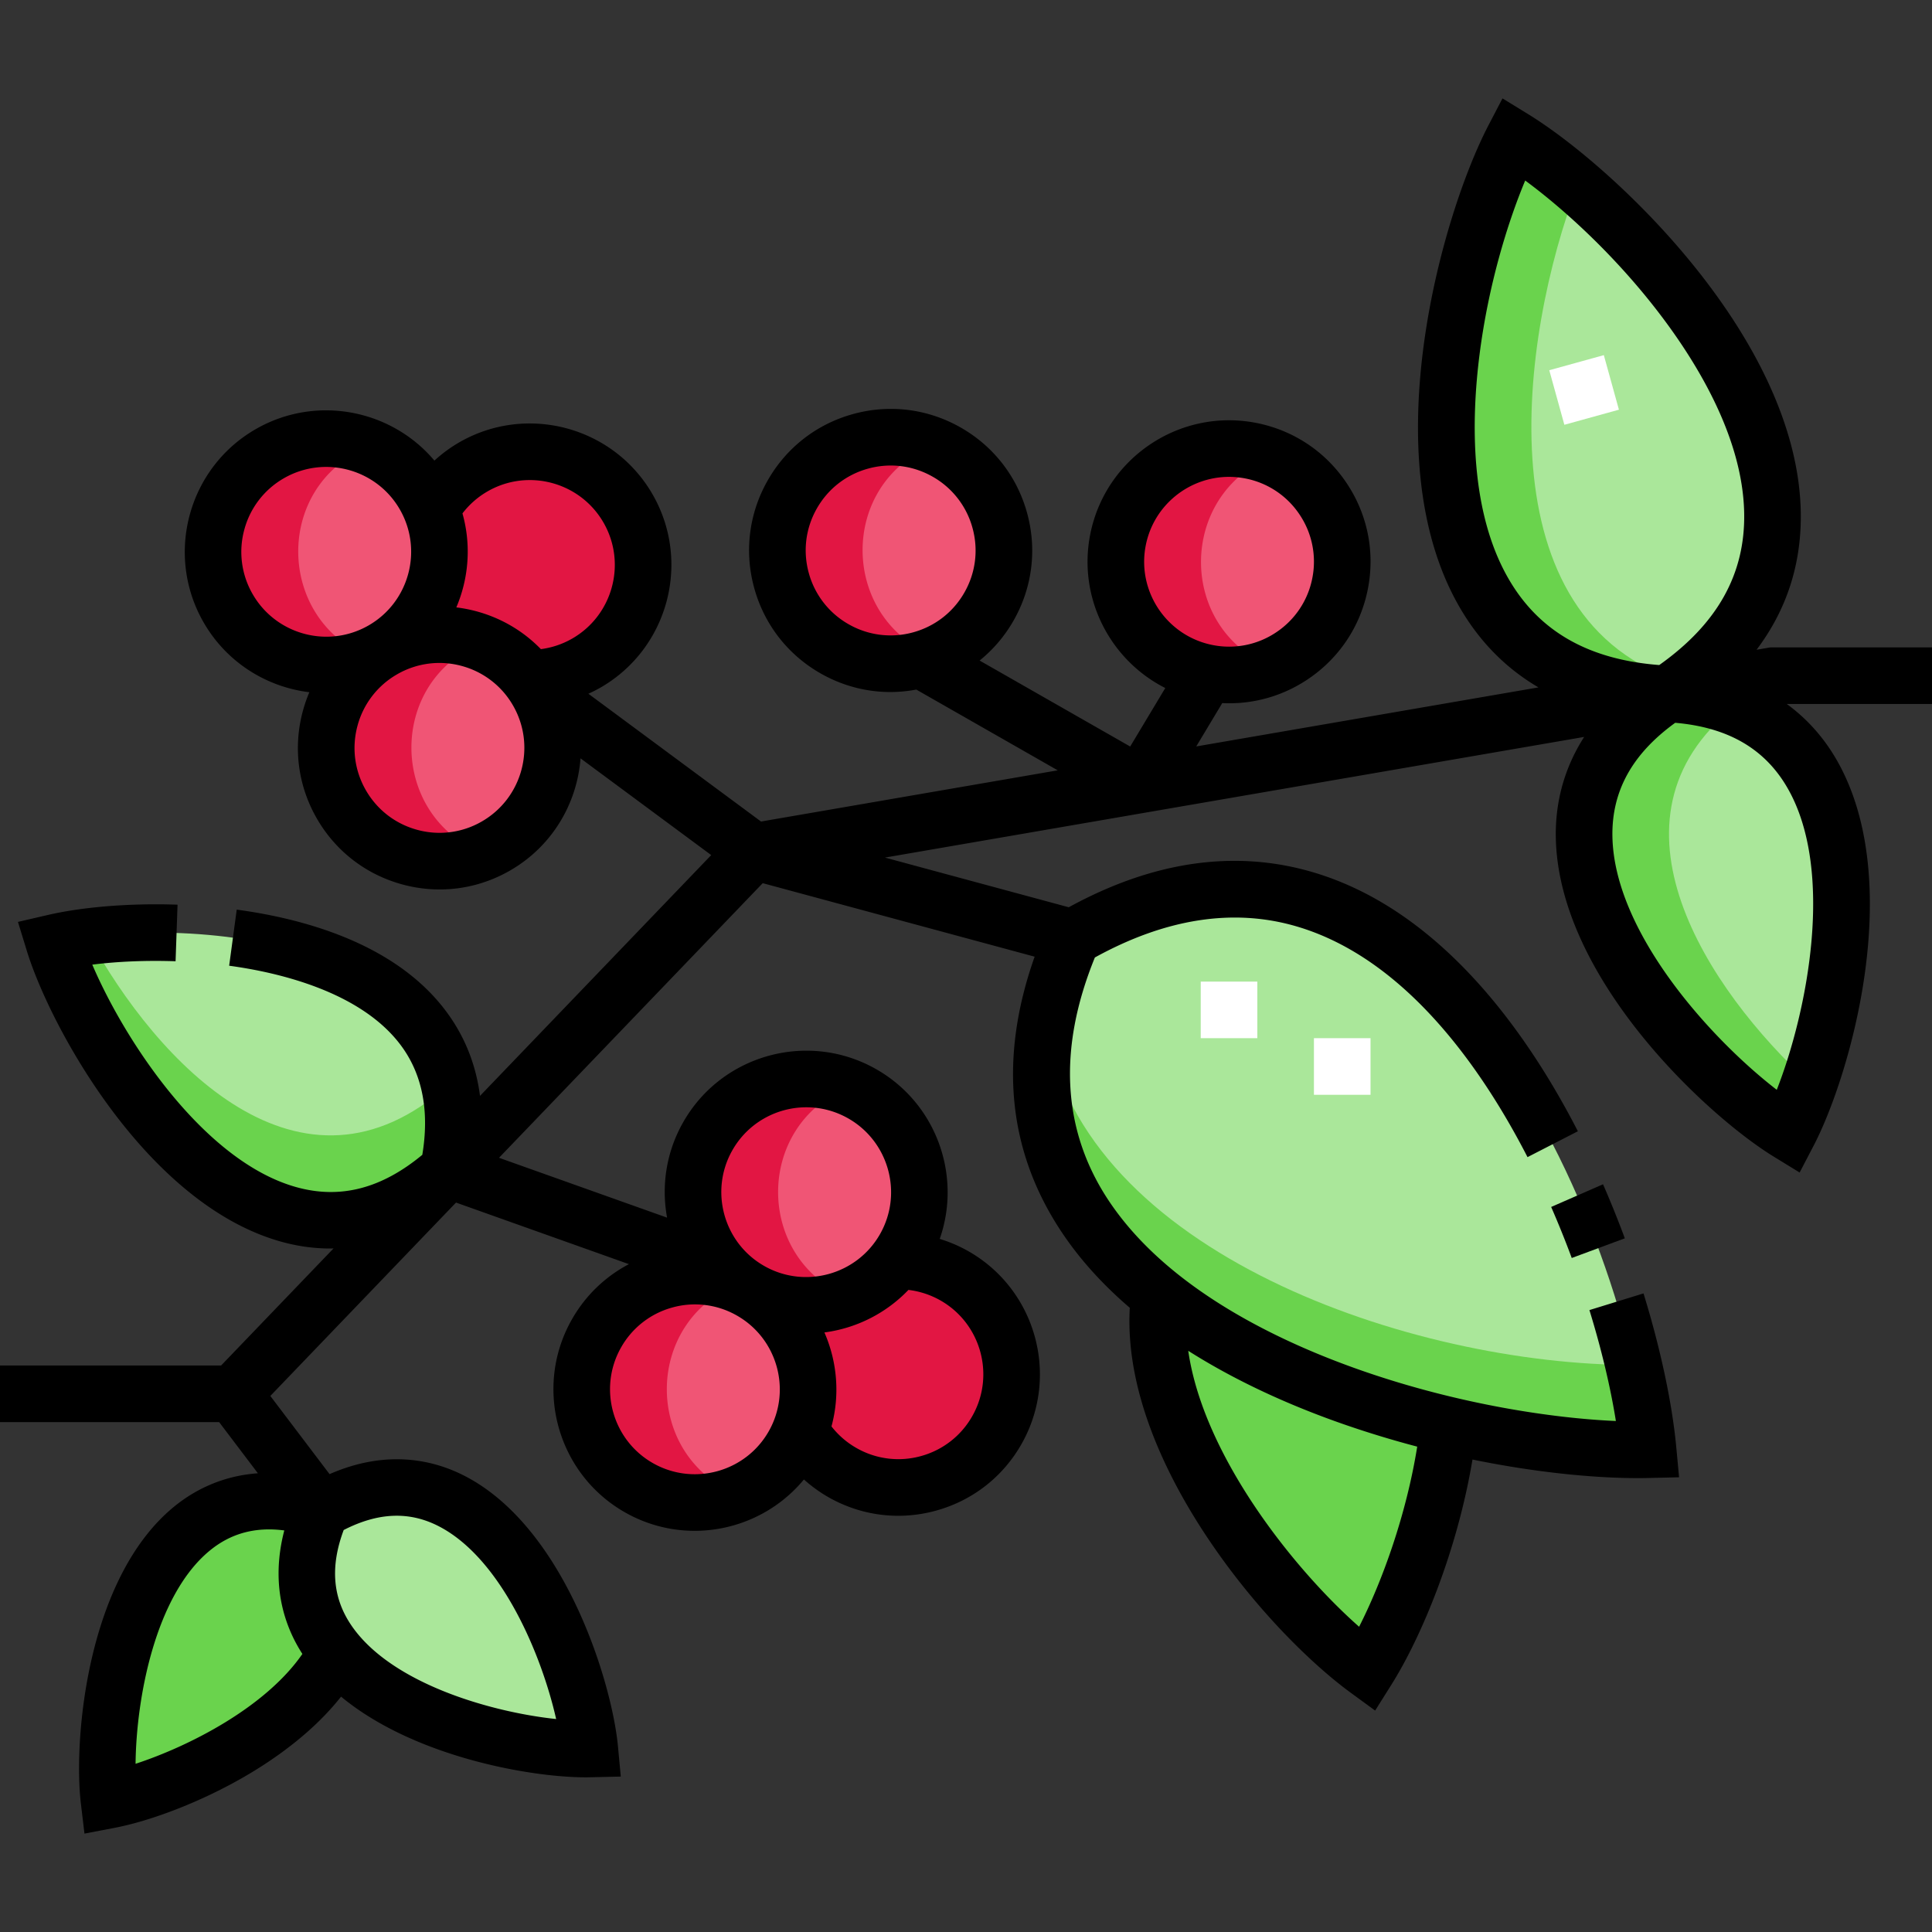
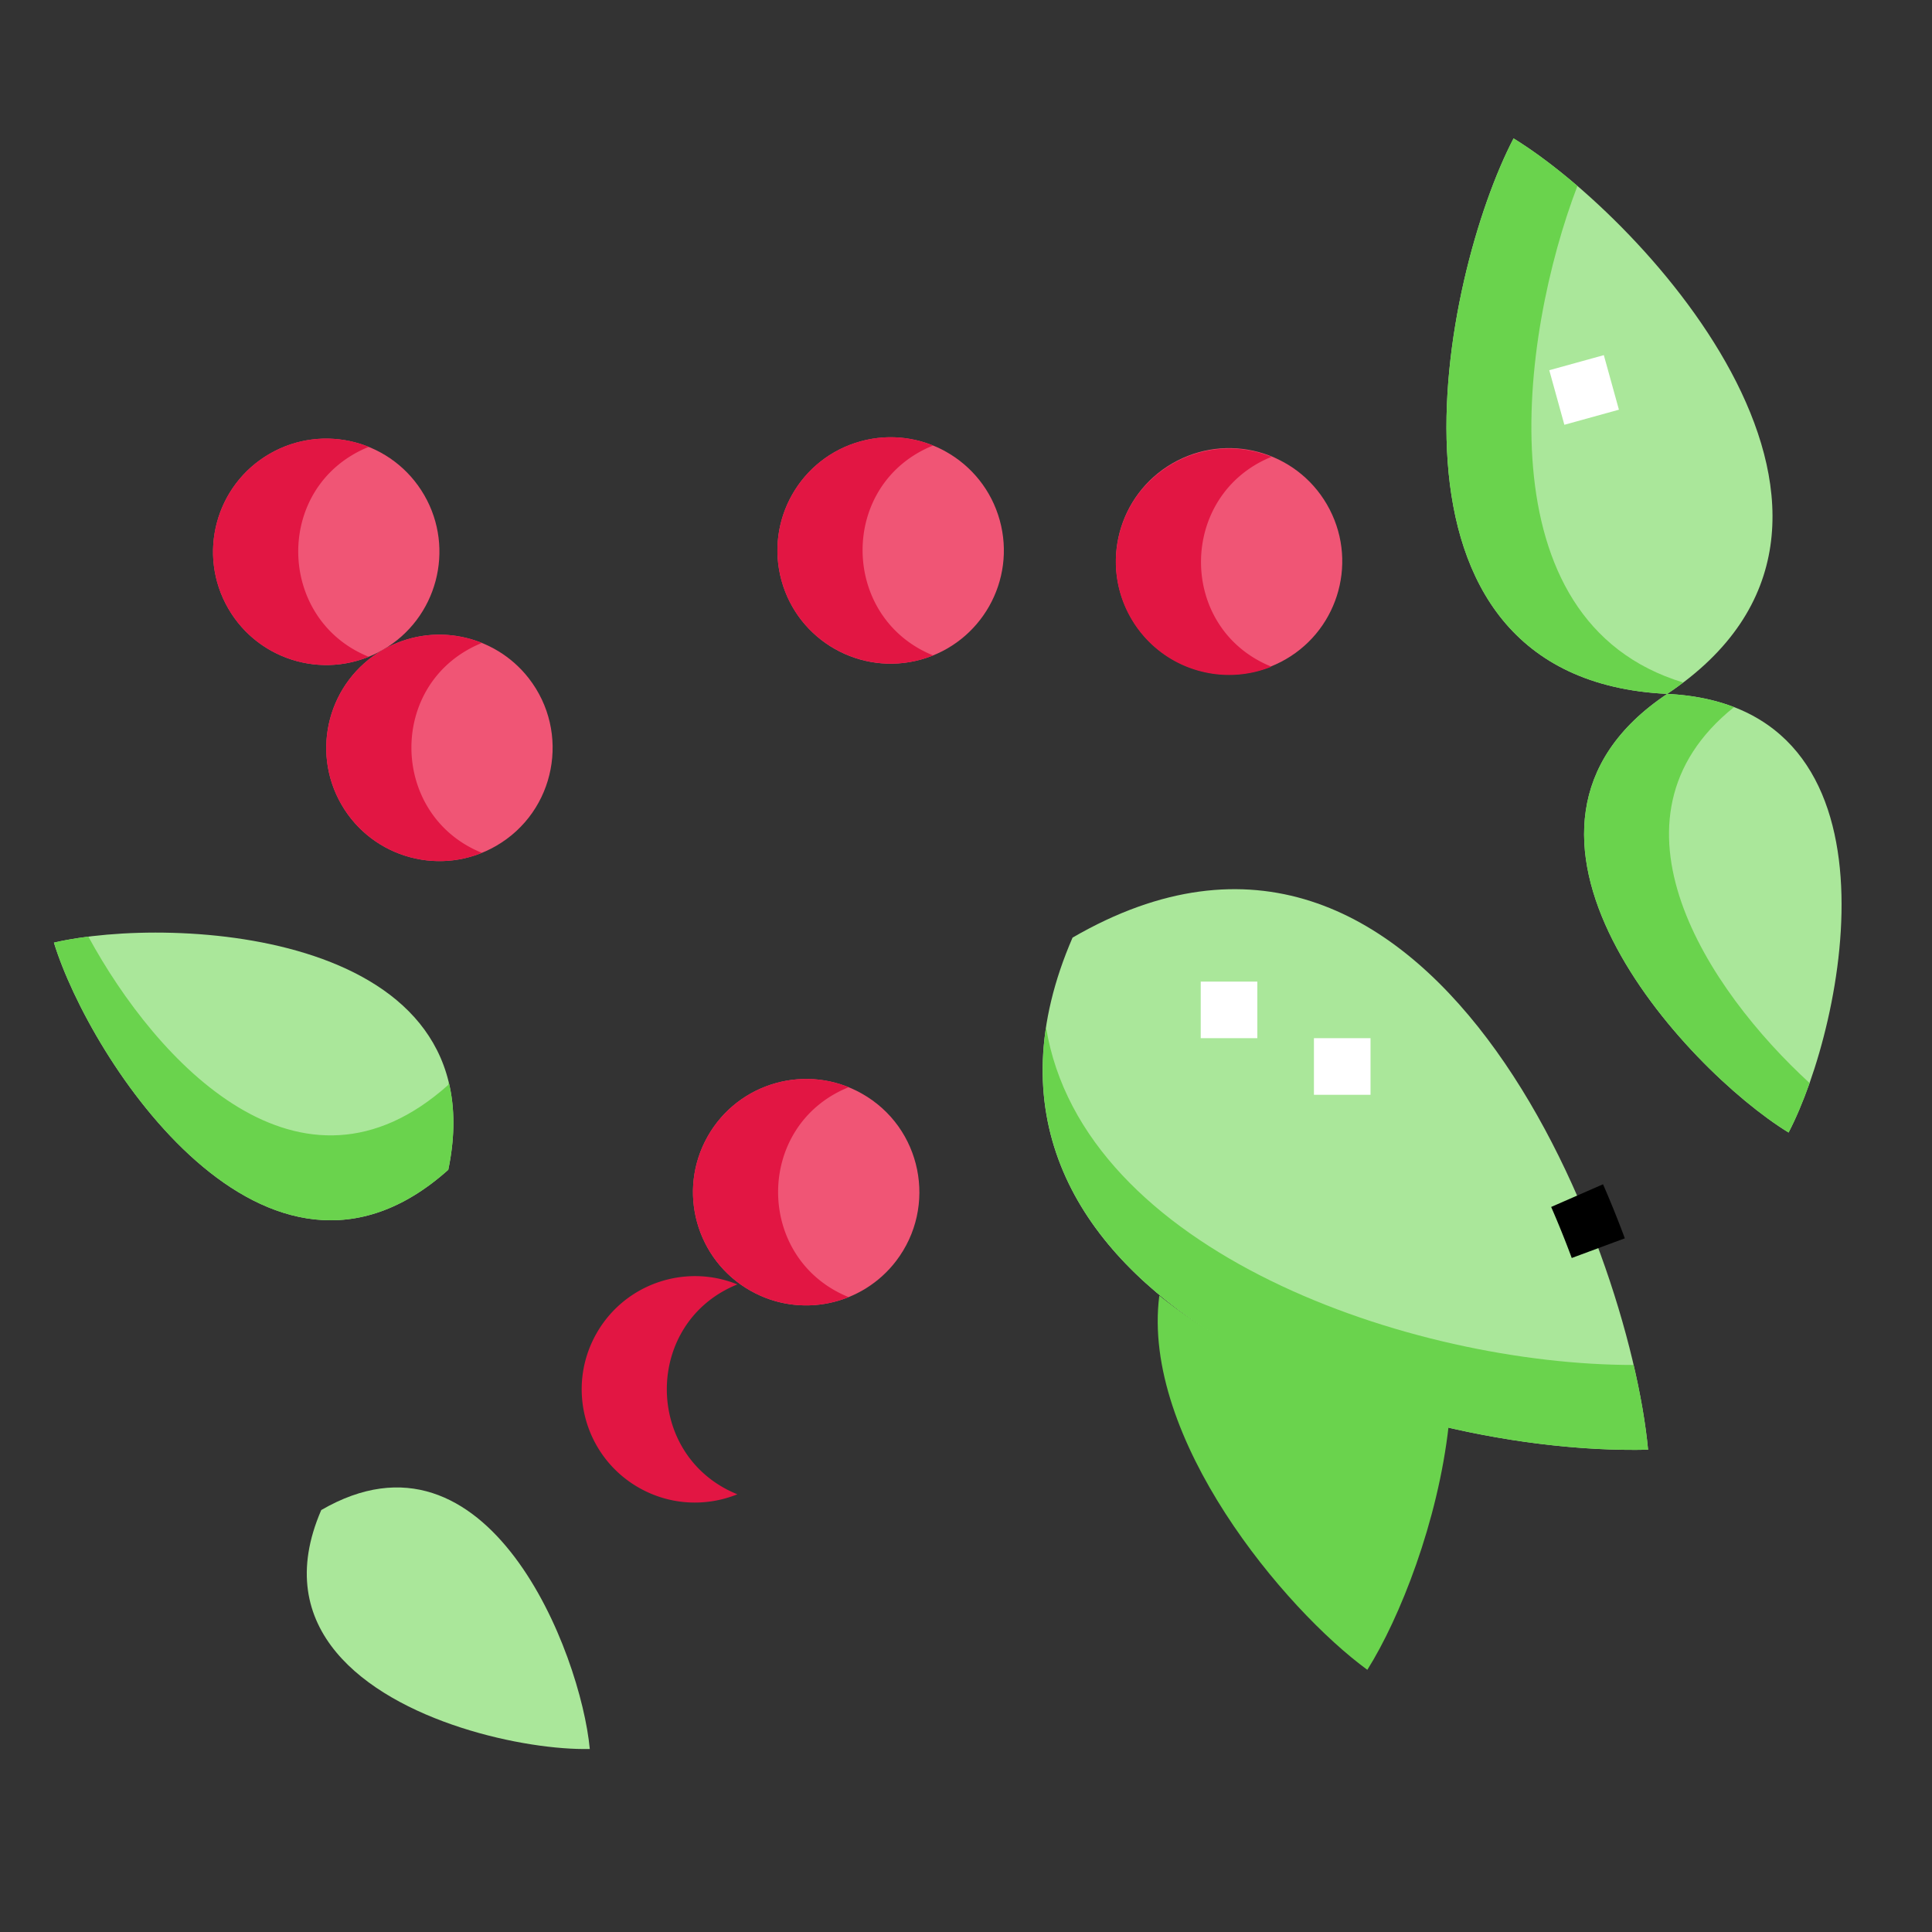
<svg xmlns="http://www.w3.org/2000/svg" version="1.1" width="512" height="512" x="0" y="0" viewBox="0 0 512 512" style="enable-background:new 0 0 512 512" xml:space="preserve" class="">
  <rect x="0" y="0" width="512" height="512" fill="#333333" stroke="none" />
  <g>
    <g fill-rule="evenodd" clip-rule="evenodd">
      <path fill="#aae79a" d="M85.136 400.176c-6.86 15.827-3.904 28.248 4.007 37.738 15.546 18.648 50.228 25.977 67.157 25.583-2.38-25.44-26.919-88.979-71.164-63.321z" opacity="1" data-original="#aae79a" />
-       <path fill="#6ad34d" d="M28.879 477.046c16.632-3.176 48.985-17.634 60.264-39.133-7.911-9.49-10.867-21.911-4.007-37.738-48.652-15.779-59.28 51.499-56.257 76.871z" opacity="1" data-original="#6ad34d" />
      <path fill="#aae79a" d="M14.287 249.803c9.494 30.928 56.258 103.389 104.513 60.199 13.148-63.41-72.996-67.505-104.513-60.199z" opacity="1" data-original="#aae79a" />
-       <path fill="#f05575" d="M158.034 353.445c-8.144 14.429-3.048 32.728 11.381 40.872s32.728 3.048 40.872-11.381c8.105-14.361 3.057-32.723-11.381-40.872-14.429-8.144-32.728-3.048-40.872 11.381z" opacity="1" data-original="#f05575" />
      <path fill="#f05575" d="M187.525 301.192c-8.144 14.429-3.048 32.728 11.381 40.872 13.191 7.445 29.618 3.825 38.561-7.877 11.034-14.442 6.861-35.384-9.07-44.376-14.429-8.143-32.728-3.048-40.872 11.381z" opacity="1" data-original="#f05575" />
-       <path fill="#e21643" d="M237.467 334.187c-8.944 11.701-25.37 15.322-38.561 7.877 13.191 7.445 18.582 23.378 13.184 37.082a29.863 29.863 0 0 0 11.26 11.163c14.429 8.144 32.728 3.048 40.872-11.381s3.048-32.728-11.381-40.872a29.836 29.836 0 0 0-15.374-3.869z" opacity="1" data-original="#e21643" class="" />
      <path fill="#f05575" d="M60.482 161.238c8.284 14.349 26.632 19.265 40.981 10.981 14.357-8.289 19.226-26.701 10.981-40.981-8.284-14.349-26.632-19.265-40.981-10.981s-19.265 26.632-10.981 40.981z" opacity="1" data-original="#f05575" />
      <path fill="#f05575" d="M101.463 172.218c-14.349 8.284-19.265 26.632-10.981 40.981s26.632 19.265 40.981 10.981c15.834-9.142 19.807-30.138 8.636-44.463-9.057-11.613-25.518-15.072-38.636-7.499z" opacity="1" data-original="#f05575" />
-       <path fill="#e21643" d="M101.463 172.218c13.118-7.574 29.579-4.114 38.634 7.501 22.891.28 38.043-24.692 26.318-45.001-11.729-20.315-40.926-19.687-52.129.291 5.53 13.65.295 29.636-12.823 37.209z" opacity="1" data-original="#e21643" class="" />
      <path fill="#f05575" d="M228.033 116.965c-15.969 4.417-25.333 20.944-20.916 36.913s20.944 25.333 36.913 20.916c15.969-4.418 25.333-20.944 20.916-36.913-4.418-15.969-20.944-25.334-36.913-20.916z" opacity="1" data-original="#f05575" />
      <circle cx="325.707" cy="148.87" r="29.992" fill="#f05575" transform="rotate(-27.25 325.466 148.79)" opacity="1" data-original="#f05575" />
-       <path fill="#aae79a" d="M436.759 384.189c-5.102-54.524-57.694-190.702-152.522-135.712-39.98 92.239 80.662 137.382 152.522 135.712z" opacity="1" data-original="#aae79a" />
+       <path fill="#aae79a" d="M436.759 384.189c-5.102-54.524-57.694-190.702-152.522-135.712-39.98 92.239 80.662 137.382 152.522 135.712" opacity="1" data-original="#aae79a" />
      <path fill="#6ad34d" d="M383.921 377.716c-26.752-6.318-55.57-17.46-76.689-34.379-4.878 37.821 33.269 83.204 55.127 99.184 8.611-13.698 18.743-39.302 21.562-64.805z" opacity="1" data-original="#6ad34d" />
      <path fill="#aae79a" d="M441.833 183.889c-53.882 35.925 4.588 99.319 32.16 116.244 14.952-28.689 32.525-113.121-32.16-116.244zM401.107 36.679c-18.936 36.332-41.189 143.256 40.727 147.21 68.235-45.494-5.811-125.777-40.727-147.21z" opacity="1" data-original="#aae79a" />
      <path fill="#6ad34d" d="M14.287 249.803c9.494 30.928 56.258 103.389 104.513 60.199 1.832-8.834 1.732-16.514.126-23.175-.045.227-.078.447-.126.675-39.138 35.03-77.294-6.02-95.381-39.283-3.373.427-6.453.963-9.132 1.584zM436.759 384.189c-.607-6.482-1.892-14.127-3.832-22.459-58.651.021-146.001-29.766-155.715-89.497-11.614 76.224 94.155 113.476 159.547 111.956zM401.107 36.679c-18.936 36.332-41.189 143.256 40.727 147.21 1.484-.989 2.876-2 4.227-3.022-53.536-16.241-43.219-91.852-28.029-131.589-6.091-5.226-11.912-9.522-16.925-12.599zM441.833 183.889c-53.882 35.925 4.588 99.319 32.16 116.244 1.87-3.589 3.782-8.051 5.568-13.115-26.873-24.611-57.039-69.94-20.028-99.62-5.067-1.953-10.927-3.182-17.7-3.509z" opacity="1" data-original="#6ad34d" />
      <path fill="#e21643" d="M60.482 161.238c7.578 13.126 23.576 18.356 37.232 12.812-24.6-9.929-25.202-45.393-.002-55.624-8.267-3.337-17.93-2.972-26.249 1.831-14.349 8.284-19.265 26.632-10.981 40.981zM101.463 172.218c-14.349 8.284-19.265 26.632-10.981 40.981 7.578 13.125 23.576 18.356 37.232 12.812-24.649-9.95-25.173-45.403-.007-55.625-8.265-3.335-17.926-2.97-26.244 1.832zM228.033 116.965c-15.969 4.417-25.333 20.944-20.916 36.913 4.785 17.297 23.604 26.489 40.165 19.812-24.745-10.029-25.083-45.511-.003-55.621a29.856 29.856 0 0 0-19.246-1.104zM296.268 143.136c-3.167 16.259 7.447 32.006 23.705 35.173a29.843 29.843 0 0 0 16.981-1.634c-25.014-10.091-24.783-45.556.004-55.61-17.401-7.02-37.068 3.472-40.69 22.071zM158.034 353.445c-8.144 14.429-3.048 32.728 11.381 40.872 8.273 4.669 17.817 4.984 25.991 1.686-24.897-10.11-24.943-45.554.01-55.624-13.771-5.594-29.882-.222-37.382 13.066zM187.525 301.192c-8.144 14.429-3.048 32.728 11.381 40.872 8.273 4.669 17.819 4.985 25.994 1.685-24.901-10.108-24.947-45.553.006-55.624-13.771-5.592-29.881-.22-37.381 13.067z" opacity="1" data-original="#e21643" class="" />
    </g>
    <path fill="#ffffff" d="M363.205 290.133h-15v-15h15zm-30-15h-15v-15h15zm81.368-162.562-3.998-14.457 14.457-3.999 3.998 14.457z" opacity="1" data-original="#ffffff" />
-     <path d="M512 171.564h-42.846l-3.644.629c8.037-10.672 11.967-22.888 11.711-36.534-.868-46.217-49.939-91.714-72.191-105.373l-6.856-4.208-3.719 7.134c-12.067 23.154-30.776 87.403-7.767 127.494 5.29 9.216 12.326 16.365 21.018 21.46l-90.688 15.648 6.893-11.489c.625.031 1.25.048 1.873.048 7.39 0 14.612-2.191 20.876-6.413 8.305-5.597 13.933-14.093 15.847-23.922 1.915-9.83-.113-19.817-5.71-28.122s-14.093-13.933-23.923-15.847c-20.289-3.95-40.016 9.341-43.968 29.634-3.277 16.827 5.311 33.253 19.907 40.629l-9.3 15.502-39.904-22.782a37.455 37.455 0 0 0 9.048-10.686c4.938-8.715 6.187-18.831 3.516-28.485-2.67-9.654-8.94-17.69-17.655-22.628s-18.832-6.187-28.485-3.516h.001c-9.654 2.67-17.691 8.94-22.629 17.655s-6.188 18.832-3.517 28.485c2.67 9.654 8.94 17.69 17.655 22.628 5.716 3.239 12.033 4.891 18.43 4.89a37.48 37.48 0 0 0 6.854-.652l37.488 21.403-78.635 13.568-45.755-33.867a37.716 37.716 0 0 0 3.258-1.653c17.907-10.339 24.065-33.319 13.727-51.227-10.34-17.908-33.32-24.064-51.227-13.726a37.584 37.584 0 0 0-6.56 4.824c-11.479-13.624-31.454-17.517-47.411-8.305-17.906 10.34-24.064 33.32-13.725 51.228 6.124 10.607 16.684 17.083 27.998 18.459a38.086 38.086 0 0 0-1.744 5.047c-2.593 9.676-1.263 19.781 3.746 28.456 5.008 8.675 13.095 14.88 22.771 17.472 3.23.866 6.51 1.294 9.768 1.294 6.497 0 12.91-1.704 18.688-5.04 11.14-6.431 17.729-17.755 18.632-29.706l34.636 25.637-61.277 63.815c-1.017-7.905-3.77-15.075-8.272-21.434-13.162-18.59-37.825-25.447-56.197-27.926l-2.006 14.865c12.626 1.704 35.386 6.792 45.962 21.729 5.345 7.55 7.098 17.089 5.222 28.382-10.854 8.99-21.793 11.792-33.374 8.569-24.362-6.78-45.324-38.486-54.084-58.969 6.692-.841 14.362-1.166 22.073-.896l.521-14.991c-12.496-.431-25.054.566-34.455 2.746l-7.837 1.816 2.36 7.691c6.13 19.968 31.611 67.094 67.399 77.054 4.347 1.21 8.688 1.811 12.998 1.81.292 0 .582-.017.873-.022l-29.787 31.021H0v15h58.069l10.279 13.569c-9.893.701-17.261 4.776-22.288 8.906-23.166 19.038-26.613 61.942-24.629 78.592l.952 7.988 7.901-1.508c10.162-1.94 23.379-7.141 34.494-13.574 8.013-4.637 18.152-11.755 25.605-21.213 19.281 15.96 50.159 21.382 64.823 21.382.436 0 .86-.005 1.266-.014l8.043-.187-.749-8.01c-1.563-16.694-13.955-57.916-40.606-71.655-8.021-4.135-20.42-7.223-35.824-.482l-15.695-20.719 49.209-51.248 45.823 16.318c-6.326 3.318-11.578 8.378-15.172 14.746-10.164 18.007-3.782 40.926 14.226 51.09a37.272 37.272 0 0 0 18.369 4.835c10.991 0 21.714-4.849 28.952-13.61a37.492 37.492 0 0 0 6.614 4.766c5.702 3.218 12.001 4.859 18.375 4.859 3.377 0 6.775-.46 10.117-1.391 9.649-2.687 17.675-8.971 22.598-17.694 10.163-18.007 3.781-40.926-14.226-51.09a37.53 37.53 0 0 0-7.489-3.197c5.895-16.812-.909-35.991-16.954-45.047-18.009-10.163-40.927-3.781-51.09 14.226-4.484 7.945-5.743 16.845-4.208 25.185l-44.541-15.862 69.884-72.779 72.064 19.481c-9.601 27.127-7.128 51.771 7.402 73.353 4.974 7.389 11.076 13.924 17.811 19.697-1.244 21.94 9.49 43.773 19.058 58.603 13.091 20.29 28.971 35.718 39.467 43.392l6.495 4.748 4.281-6.811c8.208-13.058 17.545-35.854 21.517-59.716 17.211 3.523 32.565 4.922 43.801 4.922 1.002 0 1.974-.011 2.908-.033l8.043-.187-.749-8.01c-1.09-11.641-4.171-26.102-8.678-40.72l-14.334 4.419c3.178 10.309 5.591 20.46 7.012 29.396-16.59-.712-41.244-4.371-66.503-13.067-22.2-7.643-51.963-21.655-67.687-45.011-12.519-18.597-13.82-40.376-3.881-64.762 18.799-10.357 36.773-13.127 53.456-8.233 28.985 8.502 49.279 37.942 61.199 61.142l13.342-6.855c-13.263-25.812-36.228-58.68-70.318-68.68-20.575-6.036-42.293-2.895-64.599 9.319l-48.711-13.168 185.295-31.972c-5.124 8.004-7.692 16.991-7.51 26.705.697 37.141 39.956 73.595 57.758 84.522l6.856 4.208 3.719-7.134c9.653-18.524 24.593-69.973 6.102-102.189-3.441-5.995-7.893-10.952-13.233-14.846H512zM173.102 387.785c-10.805-6.098-14.634-19.849-8.536-30.653a22.358 22.358 0 0 1 13.56-10.617 22.359 22.359 0 0 1 17.094 2.081c10.805 6.098 14.634 19.849 8.536 30.654-6.099 10.804-19.851 14.632-30.654 8.535zm84.588-12.545a22.358 22.358 0 0 1-13.56 10.617 22.35 22.35 0 0 1-17.095-2.081 22.497 22.497 0 0 1-6.684-5.759c2.274-8.378 1.512-17.176-1.873-24.906a37.588 37.588 0 0 0 22.268-11.271 22.569 22.569 0 0 1 8.408 2.746c10.805 6.099 14.634 19.851 8.536 30.654zm-63.633-70.361c4.131-7.319 11.773-11.437 19.633-11.437 3.743 0 7.536.934 11.021 2.901 10.805 6.098 14.634 19.849 8.536 30.653-6.099 10.804-19.848 14.635-30.654 8.536-10.805-6.098-14.634-19.849-8.536-30.653zm181.519 78.493c-2.875 17.971-9.218 35.576-15.399 47.734-17.401-15.354-41.282-45.396-45.28-73.133 14.075 8.941 29.172 15.331 41.945 19.728a263.55 263.55 0 0 0 18.734 5.671zm24.122-230.132c-10.226-17.815-9.79-41.986-7.624-59.126 2.327-18.425 7.42-35.022 12.12-46.274 9.814 7.236 22.713 18.855 34.181 33.464 10.667 13.589 23.464 34.1 23.849 54.637.304 16.143-7.064 29.348-22.506 40.302-18.876-1.46-31.983-9-40.02-23.003zm-96.069-8.669c2.09-10.729 11.526-18.195 22.07-18.195 1.42 0 2.862.136 4.308.417a22.344 22.344 0 0 1 14.352 9.507 22.351 22.351 0 0 1 3.426 16.871 22.342 22.342 0 0 1-9.507 14.351 22.356 22.356 0 0 1-16.871 3.426c-12.174-2.372-20.148-14.205-17.778-26.377zm-78.691 20.884a22.35 22.35 0 0 1-10.593-13.577c-1.603-5.792-.854-11.862 2.109-17.091s7.785-8.991 13.577-10.593h.001a22.628 22.628 0 0 1 6.033-.824c3.837 0 7.628.991 11.058 2.934a22.353 22.353 0 0 1 10.593 13.577c1.603 5.792.854 11.862-2.109 17.091s-7.784 8.991-13.577 10.593a22.362 22.362 0 0 1-17.092-2.11zm-95.753-35.222c10.742-6.203 24.532-2.508 30.736 8.236 6.203 10.744 2.509 24.532-8.236 30.736a22.423 22.423 0 0 1-8.346 2.822c-4.658-4.8-10.541-8.273-17.17-10.05a38.017 38.017 0 0 0-5.236-1.012c3.304-7.759 3.977-16.558 1.623-24.907a22.502 22.502 0 0 1 6.629-5.825zm-62.207 27.255a22.356 22.356 0 0 1-2.248-17.074 22.354 22.354 0 0 1 10.483-13.662 22.358 22.358 0 0 1 11.213-3.01c7.782 0 15.36 4.036 19.523 11.246 6.203 10.745 2.509 24.533-8.235 30.736-10.744 6.201-24.533 2.508-30.736-8.236zm60.736 60.197a22.36 22.36 0 0 1-17.073 2.248c-5.806-1.556-10.658-5.279-13.663-10.483s-3.803-11.268-2.248-17.073a22.357 22.357 0 0 1 10.484-13.663 22.373 22.373 0 0 1 17.073-2.248 22.35 22.35 0 0 1 13.662 10.483c6.203 10.745 2.509 24.533-8.235 30.736zM35.926 467.424c.177-17.421 5.229-44.635 19.658-56.493 5.579-4.585 12.091-6.353 19.757-5.35-3.784 14.552.164 25.551 4.794 32.729-9.766 14.139-29.958 24.45-44.209 29.114zm80.362-62.948c16.599 8.557 27.26 34.095 31.098 51.089-17.325-1.837-43.93-9.458-54.358-24.948-4.897-7.275-5.541-15.522-1.943-25.148 9.143-4.693 17.407-5.013 25.203-.993zm354.573-115.664c-17.643-13.609-43.078-41.817-43.552-67.09-.226-12.021 5.223-21.913 16.642-30.174 14.042 1.218 23.801 6.902 29.785 17.33 12.583 21.921 5.263 59.192-2.875 79.934z" fill="#000000" opacity="1" data-original="#000000" class="" />
    <path d="m416.529 333.382 14.064-5.214a272.084 272.084 0 0 0-5.775-14.322l-13.744 6.01a255.34 255.34 0 0 1 5.455 13.526z" fill="#000000" opacity="1" data-original="#000000" class="" />
  </g>
</svg>